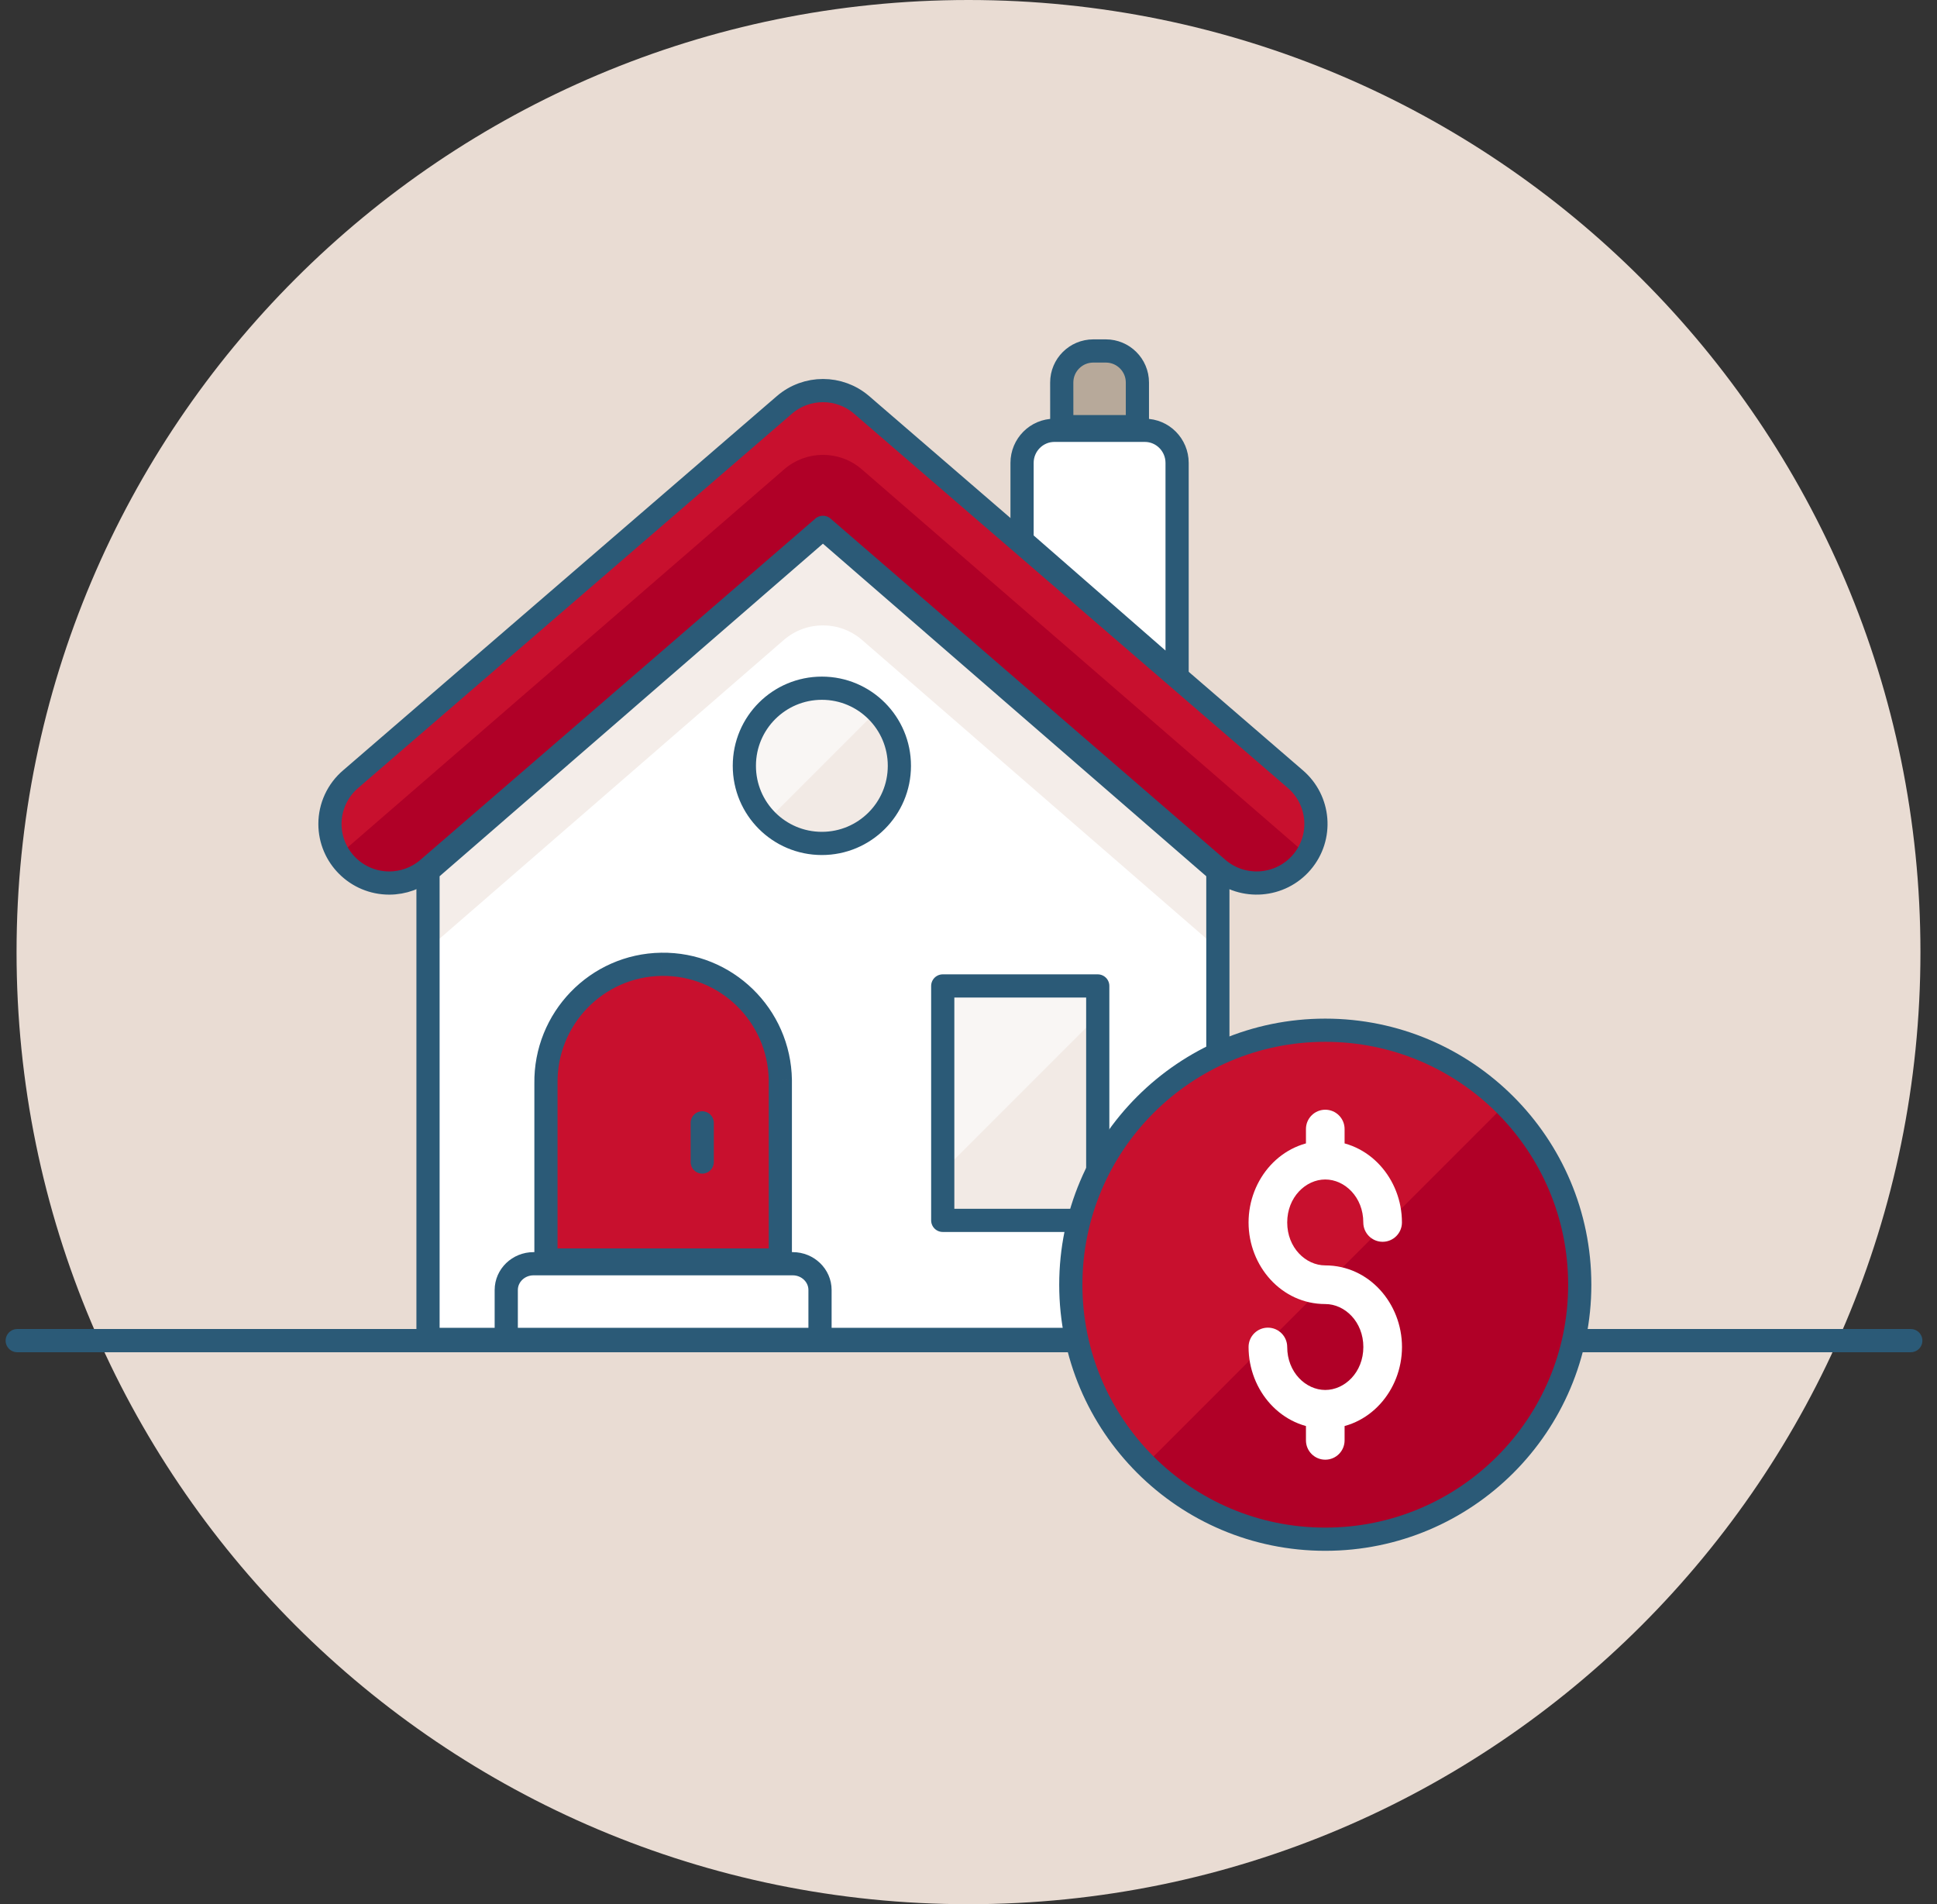
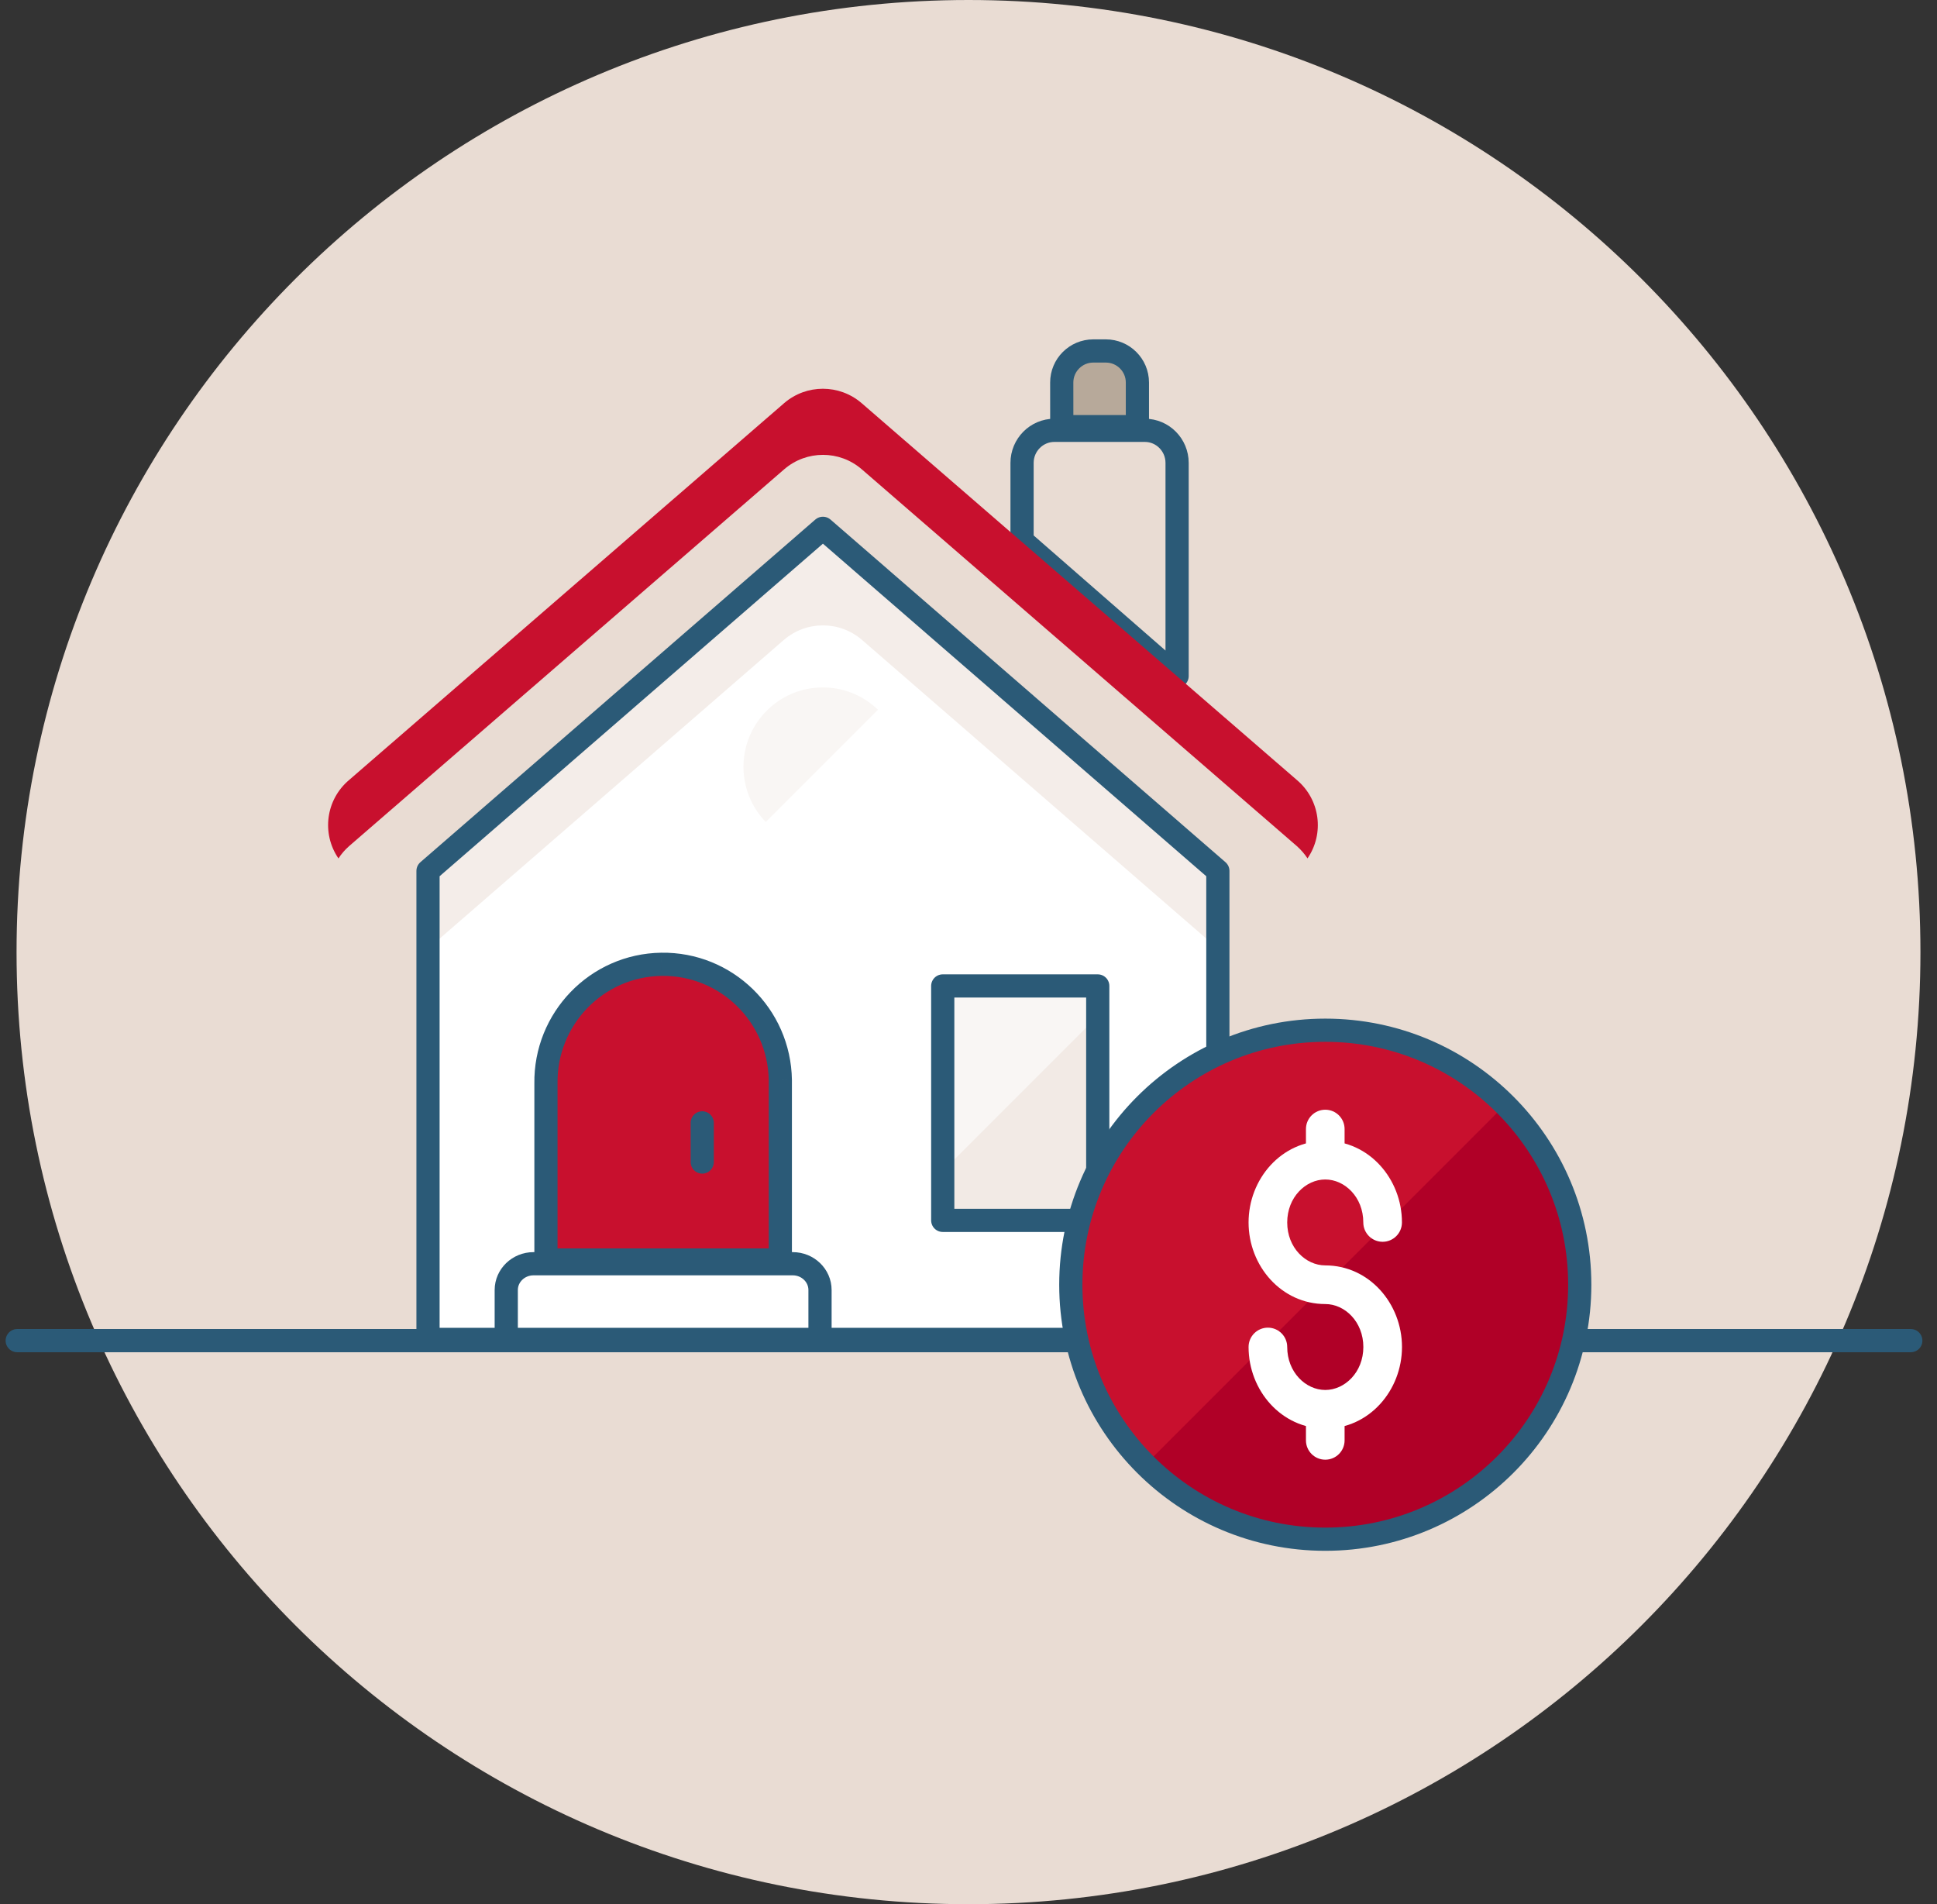
<svg xmlns="http://www.w3.org/2000/svg" width="117" height="115" viewBox="0 0 117 115" fill="none">
  <rect x="0" y="0" width="117" height="115" fill="#333333" stroke="none" />
  <path d="M58.5 0C90.256 0 116 25.744 116 57.5C116 89.256 90.256 115 58.5 115C26.744 115 1 89.256 1 57.5C1 25.744 26.744 0 58.5 0Z" fill="#E9DCD3" />
  <path d="M1.04 80.964H115.417" stroke="#2B5A77" stroke-width="1.401" stroke-linecap="round" stroke-linejoin="round" />
  <path d="M64.023 25.878H68.815V23.084C68.815 21.98 67.921 21.084 66.817 21.084H66.019C64.915 21.084 64.02 21.98 64.02 23.084L64.023 25.878Z" fill="#B7A99A" />
  <path fill-rule="evenodd" clip-rule="evenodd" d="M64.134 25.767H68.702V23.101C68.702 22.051 67.85 21.196 66.797 21.196H66.037C64.984 21.196 64.132 22.051 64.132 23.101L64.134 25.767H64.134Z" stroke="#2B5A77" stroke-width="1.401" stroke-linecap="round" stroke-linejoin="round" />
-   <path d="M71.212 40.941V27.875C71.212 26.773 70.318 25.877 69.214 25.877H63.623C62.519 25.877 61.623 26.773 61.623 27.875V32.643L71.212 40.941Z" fill="white" />
  <path fill-rule="evenodd" clip-rule="evenodd" d="M71.1 40.829V27.956C71.1 26.871 70.227 25.988 69.149 25.988H63.689C62.611 25.988 61.735 26.871 61.735 27.956V32.655L71.1 40.829H71.1Z" stroke="#2B5A77" stroke-width="1.401" stroke-linecap="round" stroke-linejoin="round" />
  <path d="M73.674 81.002H25.741V52.583L49.709 31.794L73.674 52.581V81.002Z" fill="white" />
  <path d="M49.708 31.798L25.742 52.582V57.391L47.345 38.649C48.702 37.475 50.714 37.475 52.07 38.649L73.673 57.386V52.582L49.708 31.798L49.708 31.798Z" fill="#F4EDE9" />
  <path fill-rule="evenodd" clip-rule="evenodd" d="M73.562 80.89H25.853V52.599L49.706 31.907L73.562 52.599V80.89V80.89Z" stroke="#2B5A77" stroke-width="1.401" stroke-linecap="round" stroke-linejoin="round" />
-   <path d="M23.413 53.441C21.428 53.441 19.818 51.83 19.818 49.846C19.818 48.794 20.28 47.794 21.081 47.111L47.378 24.34C48.72 23.187 50.702 23.187 52.042 24.34L78.334 47.106C79.847 48.394 80.029 50.663 78.74 52.176C77.452 53.688 75.183 53.87 73.671 52.582L49.708 31.798L25.742 52.582C25.091 53.137 24.267 53.441 23.413 53.441Z" fill="#B00027" />
  <path d="M21.086 51.1L47.378 28.333C48.72 27.182 50.702 27.182 52.042 28.333L78.335 51.1C78.58 51.318 78.797 51.567 78.977 51.84C80.011 50.333 79.733 48.285 78.335 47.107L52.037 24.341C50.695 23.19 48.713 23.19 47.371 24.341L21.086 47.107C19.685 48.285 19.407 50.333 20.444 51.843C20.621 51.567 20.838 51.318 21.086 51.1" fill="#C8102E" />
-   <path fill-rule="evenodd" clip-rule="evenodd" d="M23.511 53.329C21.534 53.329 19.93 51.73 19.93 49.76C19.93 48.717 20.39 47.725 21.188 47.048L47.388 24.446C48.725 23.302 50.697 23.302 52.035 24.446L78.227 47.041C79.733 48.32 79.915 50.573 78.631 52.074C77.35 53.574 75.088 53.754 73.582 52.477L49.708 31.848L25.831 52.477C25.184 53.028 24.36 53.329 23.511 53.329L23.511 53.329Z" stroke="#2B5A77" stroke-width="1.401" stroke-linecap="round" stroke-linejoin="round" />
  <path d="M47.246 76.208H32.865V65.424C32.806 61.453 35.976 58.185 39.947 58.125C43.917 58.064 47.185 61.234 47.246 65.204V76.208H47.246Z" fill="#C8102E" />
  <path d="M41.716 70.179C41.716 70.566 42.03 70.879 42.416 70.879C42.803 70.879 43.117 70.566 43.117 70.179H41.716ZM43.117 67.812C43.117 67.425 42.803 67.112 42.416 67.112C42.03 67.112 41.716 67.425 41.716 67.812H43.117ZM47.134 76.096L47.622 76.598C47.827 76.399 47.89 76.097 47.783 75.833C47.675 75.569 47.419 75.396 47.134 75.396V76.096ZM32.977 76.096H32.277C32.277 76.483 32.59 76.796 32.977 76.796V76.096ZM32.977 65.445H33.677L33.677 65.435L32.977 65.445ZM39.947 58.237L39.957 58.937L39.958 58.937L39.947 58.237ZM47.134 65.231H47.834L47.834 65.22L47.134 65.231ZM47.134 76.096H46.434C46.434 76.378 46.602 76.632 46.861 76.741C47.121 76.851 47.42 76.794 47.622 76.598L47.134 76.096ZM43.117 70.179V67.812H41.716V70.179H43.117ZM47.134 75.396H32.977V76.796H47.134V75.396ZM33.677 76.096V65.445H32.277V76.096H33.677ZM33.677 65.435C33.624 61.898 36.439 58.99 39.957 58.937L39.936 57.537C35.64 57.601 32.213 61.15 32.277 65.456L33.677 65.435ZM39.958 58.937C43.479 58.883 46.381 61.702 46.434 65.241L47.834 65.22C47.77 60.911 44.234 57.47 39.936 57.537L39.958 58.937ZM46.434 65.231V76.096H47.834V65.231H46.434ZM47.622 76.598L47.622 76.598L46.646 75.594L46.645 75.594L47.622 76.598Z" fill="#2B5A77" />
-   <path d="M44.849 46.25C44.846 48.897 46.989 51.047 49.638 51.049C52.285 51.051 54.433 48.909 54.438 46.259V46.25C54.44 43.603 52.295 41.453 49.648 41.451C47.001 41.449 44.851 43.591 44.849 46.241V46.25Z" fill="#F2EAE5" />
  <path d="M53.032 42.862C51.128 41.023 48.093 41.074 46.254 42.979C44.459 44.837 44.459 47.783 46.254 49.641L53.032 42.862Z" fill="#F9F6F4" />
-   <path fill-rule="evenodd" clip-rule="evenodd" d="M44.961 46.25C44.958 48.836 47.052 50.935 49.638 50.937C52.224 50.94 54.323 48.846 54.325 46.259V46.25C54.328 43.664 52.234 41.565 49.648 41.563C47.061 41.561 44.963 43.654 44.961 46.241V46.25V46.25Z" stroke="#2B5A77" stroke-width="1.401" stroke-linecap="round" stroke-linejoin="round" />
  <rect x="56.833" y="59.432" width="9.587" height="14.381" fill="#F2EAE5" />
  <path d="M66.388 61.281C66.318 60.245 65.461 59.44 64.422 59.435H58.83C57.725 59.435 56.831 60.329 56.831 61.433V70.84L66.388 61.281V61.281Z" fill="#F9F6F4" />
  <rect x="56.944" y="59.544" width="9.363" height="14.157" stroke="#2B5A77" stroke-width="1.401" stroke-linecap="round" stroke-linejoin="round" />
  <path d="M49.642 81.002H30.469V77.874C30.469 76.954 31.214 76.207 32.134 76.207H47.976C48.895 76.207 49.642 76.954 49.642 77.874V81.002Z" fill="white" />
  <path fill-rule="evenodd" clip-rule="evenodd" d="M49.531 80.89H30.579V77.907C30.579 77.032 31.317 76.32 32.227 76.32H47.885C48.793 76.32 49.531 77.032 49.531 77.907V80.89V80.89Z" stroke="#2B5A77" stroke-width="1.401" stroke-linecap="round" stroke-linejoin="round" />
  <path d="M80.05 61.757C88.794 61.757 95.881 68.844 95.881 77.588C95.881 86.332 88.794 93.418 80.05 93.418C71.306 93.418 64.22 86.332 64.22 77.588C64.22 68.844 71.306 61.757 80.05 61.757Z" fill="#B00027" />
  <path d="M80.051 61.757C71.307 61.759 64.222 68.85 64.225 77.592C64.227 81.789 65.894 85.813 68.86 88.78L91.241 66.393C88.276 63.421 84.25 61.752 80.051 61.757Z" fill="#C8102E" />
  <path fill-rule="evenodd" clip-rule="evenodd" d="M80.05 62.218C88.54 62.218 95.421 69.099 95.421 77.589C95.421 86.078 88.54 92.957 80.05 92.957C71.561 92.957 64.68 86.076 64.68 77.589C64.68 69.101 71.561 62.218 80.05 62.218V62.218Z" stroke="#2B5A77" stroke-width="1.401" stroke-linecap="round" stroke-linejoin="round" />
  <path d="M77.751 81.348C77.751 80.704 77.229 80.181 76.584 80.181C75.939 80.181 75.417 80.704 75.417 81.348H77.751ZM80.048 85.111L80.047 86.278H80.048V85.111ZM83.517 81.351L84.684 81.352V81.351H83.517ZM80.048 70.065V68.898L80.047 68.898L80.048 70.065ZM82.347 73.828C82.347 74.472 82.87 74.995 83.514 74.995C84.159 74.995 84.681 74.472 84.681 73.828H82.347ZM81.217 68.186C81.217 67.541 80.695 67.019 80.05 67.019C79.406 67.019 78.883 67.541 78.883 68.186H81.217ZM78.883 70.067C78.883 70.712 79.406 71.234 80.05 71.234C80.695 71.234 81.217 70.712 81.217 70.067H78.883ZM81.217 85.109C81.217 84.464 80.695 83.942 80.05 83.942C79.406 83.942 78.883 84.464 78.883 85.109H81.217ZM78.883 86.988C78.883 87.632 79.406 88.155 80.05 88.155C80.695 88.155 81.217 87.632 81.217 86.988H78.883ZM75.417 81.348C75.417 83.979 77.404 86.275 80.047 86.278L80.049 83.944C78.869 83.943 77.751 82.873 77.751 81.348H75.417ZM80.048 86.278C82.694 86.278 84.681 83.982 84.684 81.352L82.35 81.35C82.348 82.875 81.23 83.944 80.048 83.944V86.278ZM84.684 81.351C84.684 78.721 82.698 76.421 80.053 76.421V78.755C81.231 78.755 82.35 79.825 82.35 81.351H84.684ZM80.053 76.421H80.05V78.755H80.053V76.421ZM80.05 76.421C78.868 76.421 77.751 75.352 77.751 73.828H75.417C75.417 76.459 77.404 78.755 80.05 78.755V76.421ZM77.751 73.828C77.751 72.303 78.867 71.233 80.049 71.232L80.047 68.898C77.401 68.901 75.417 71.197 75.417 73.828H77.751ZM80.048 71.232C81.23 71.232 82.347 72.301 82.347 73.825H84.681C84.681 71.194 82.694 68.898 80.048 68.898V71.232ZM82.347 73.825V73.828H84.681V73.825H82.347ZM78.883 68.186V70.067H81.217V68.186H78.883ZM78.883 85.109V86.988H81.217V85.109H78.883Z" fill="white" />
</svg>